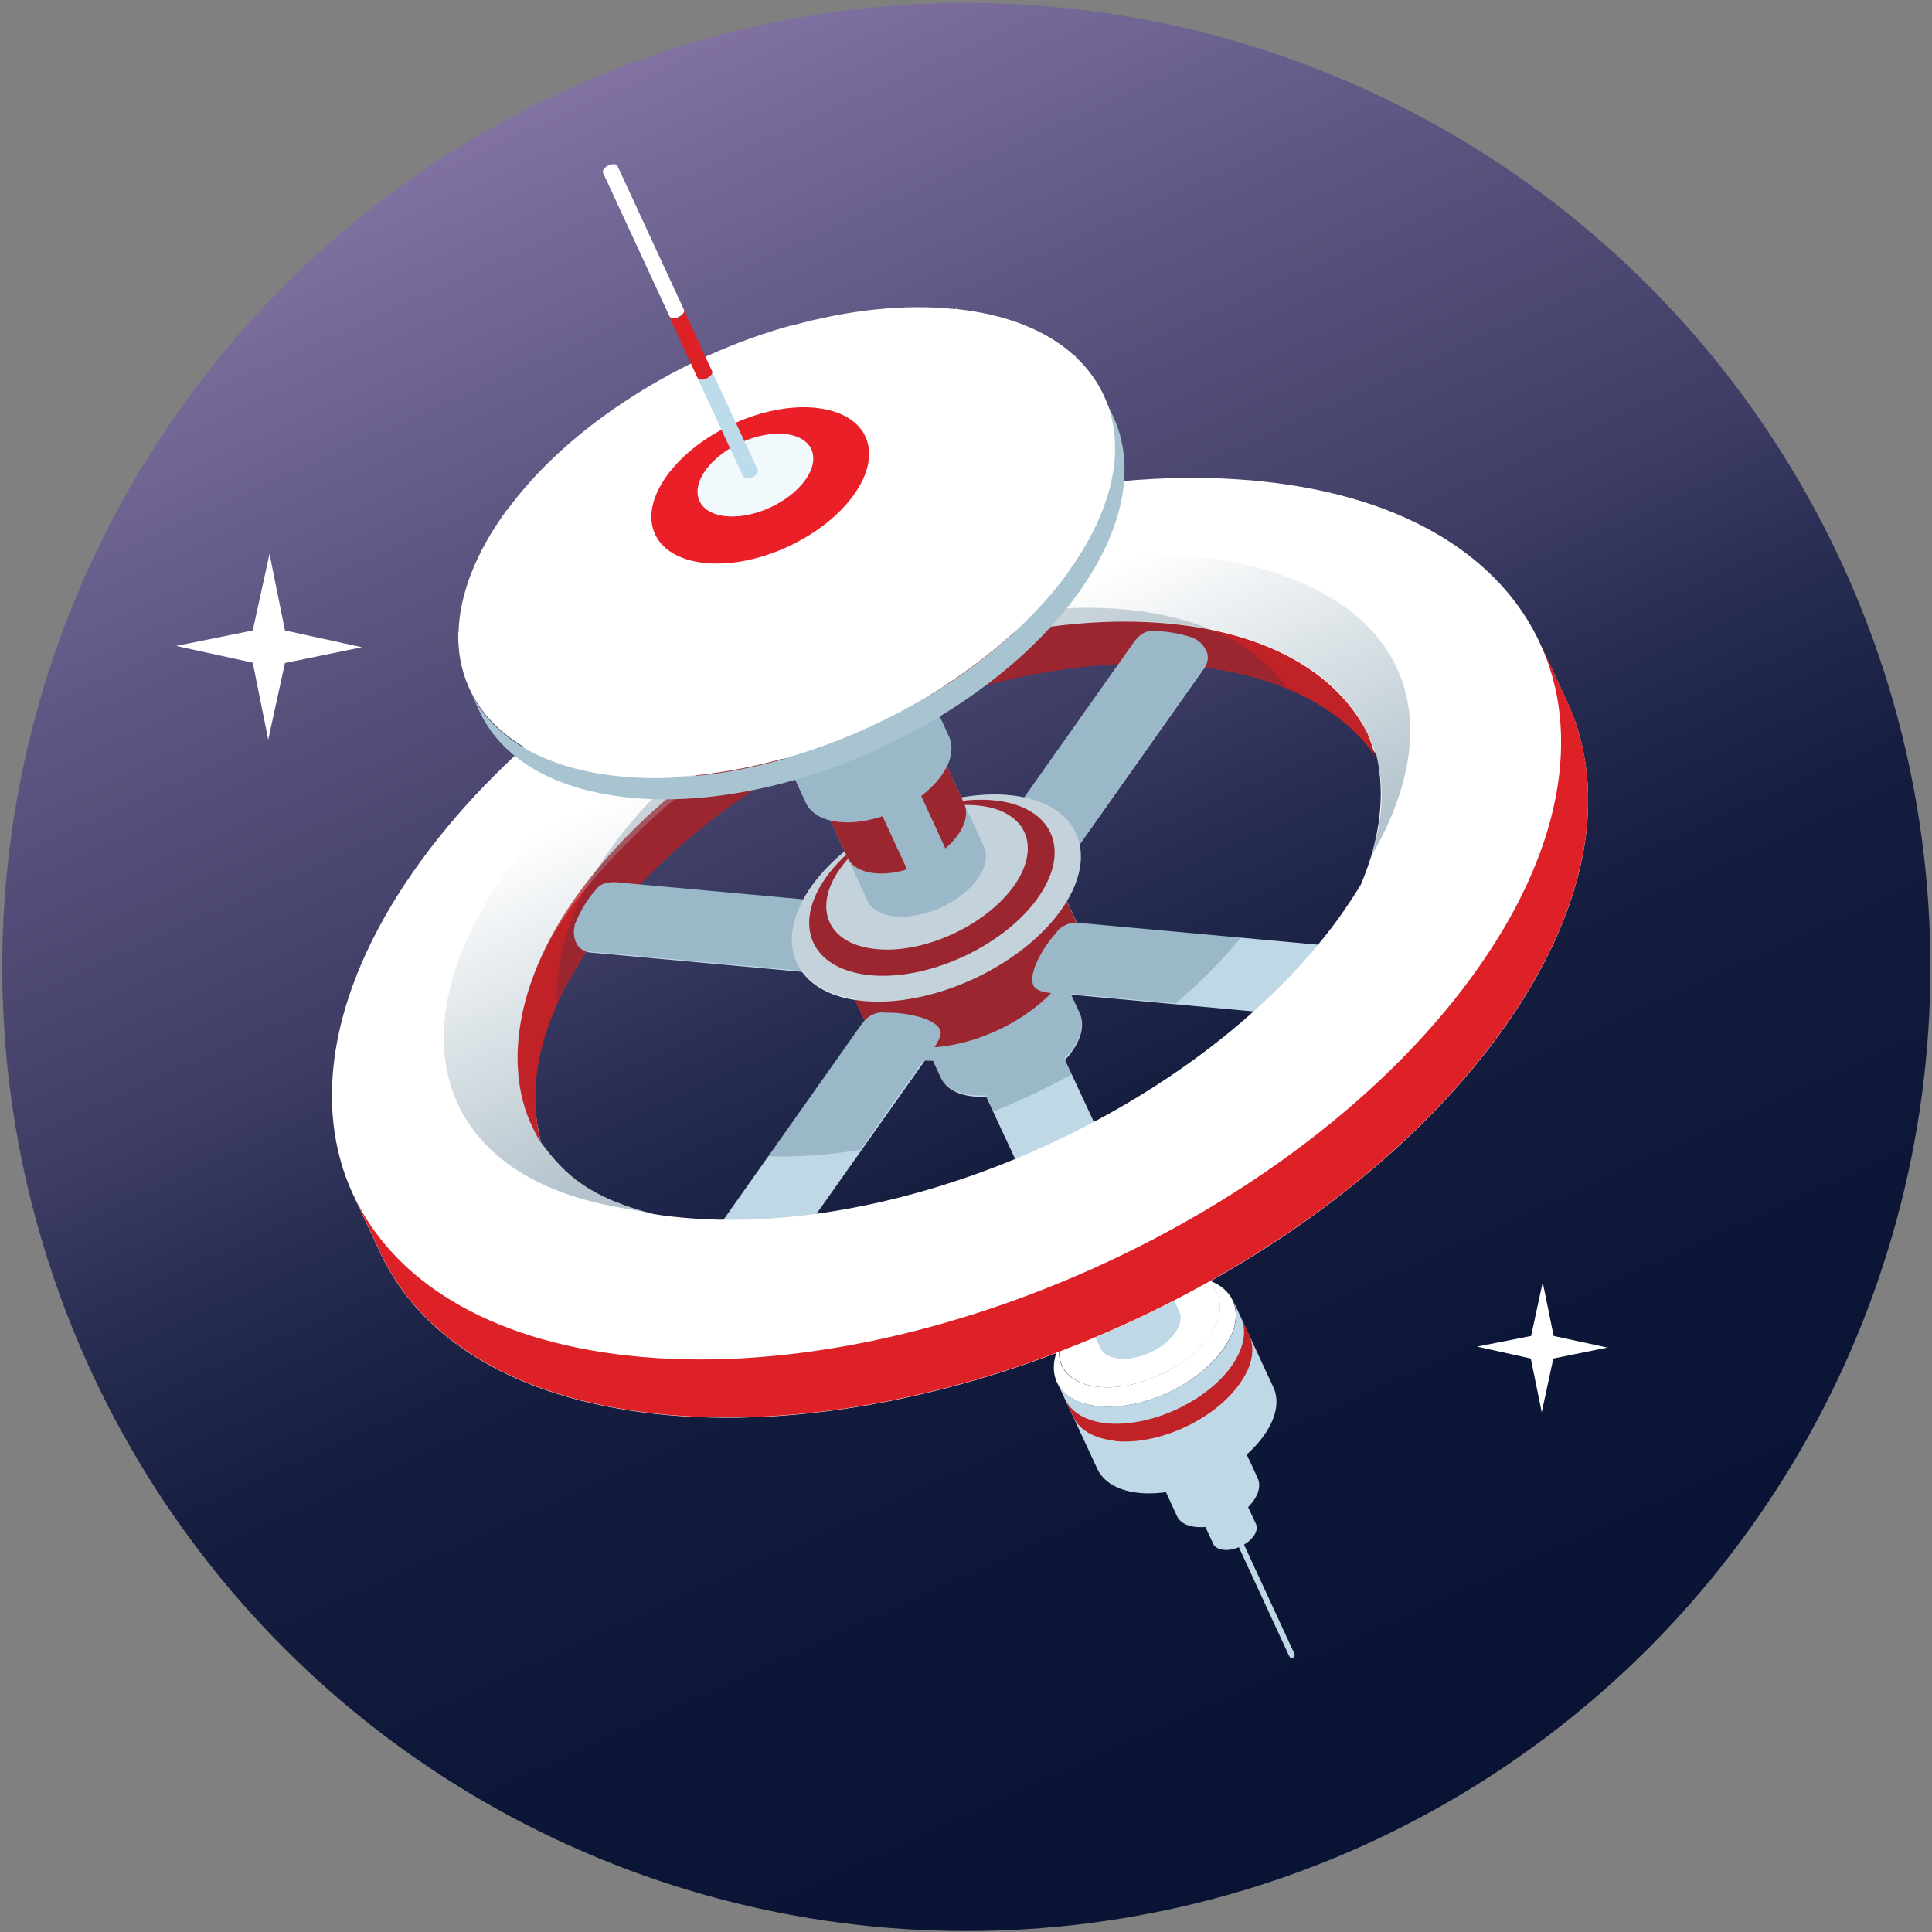
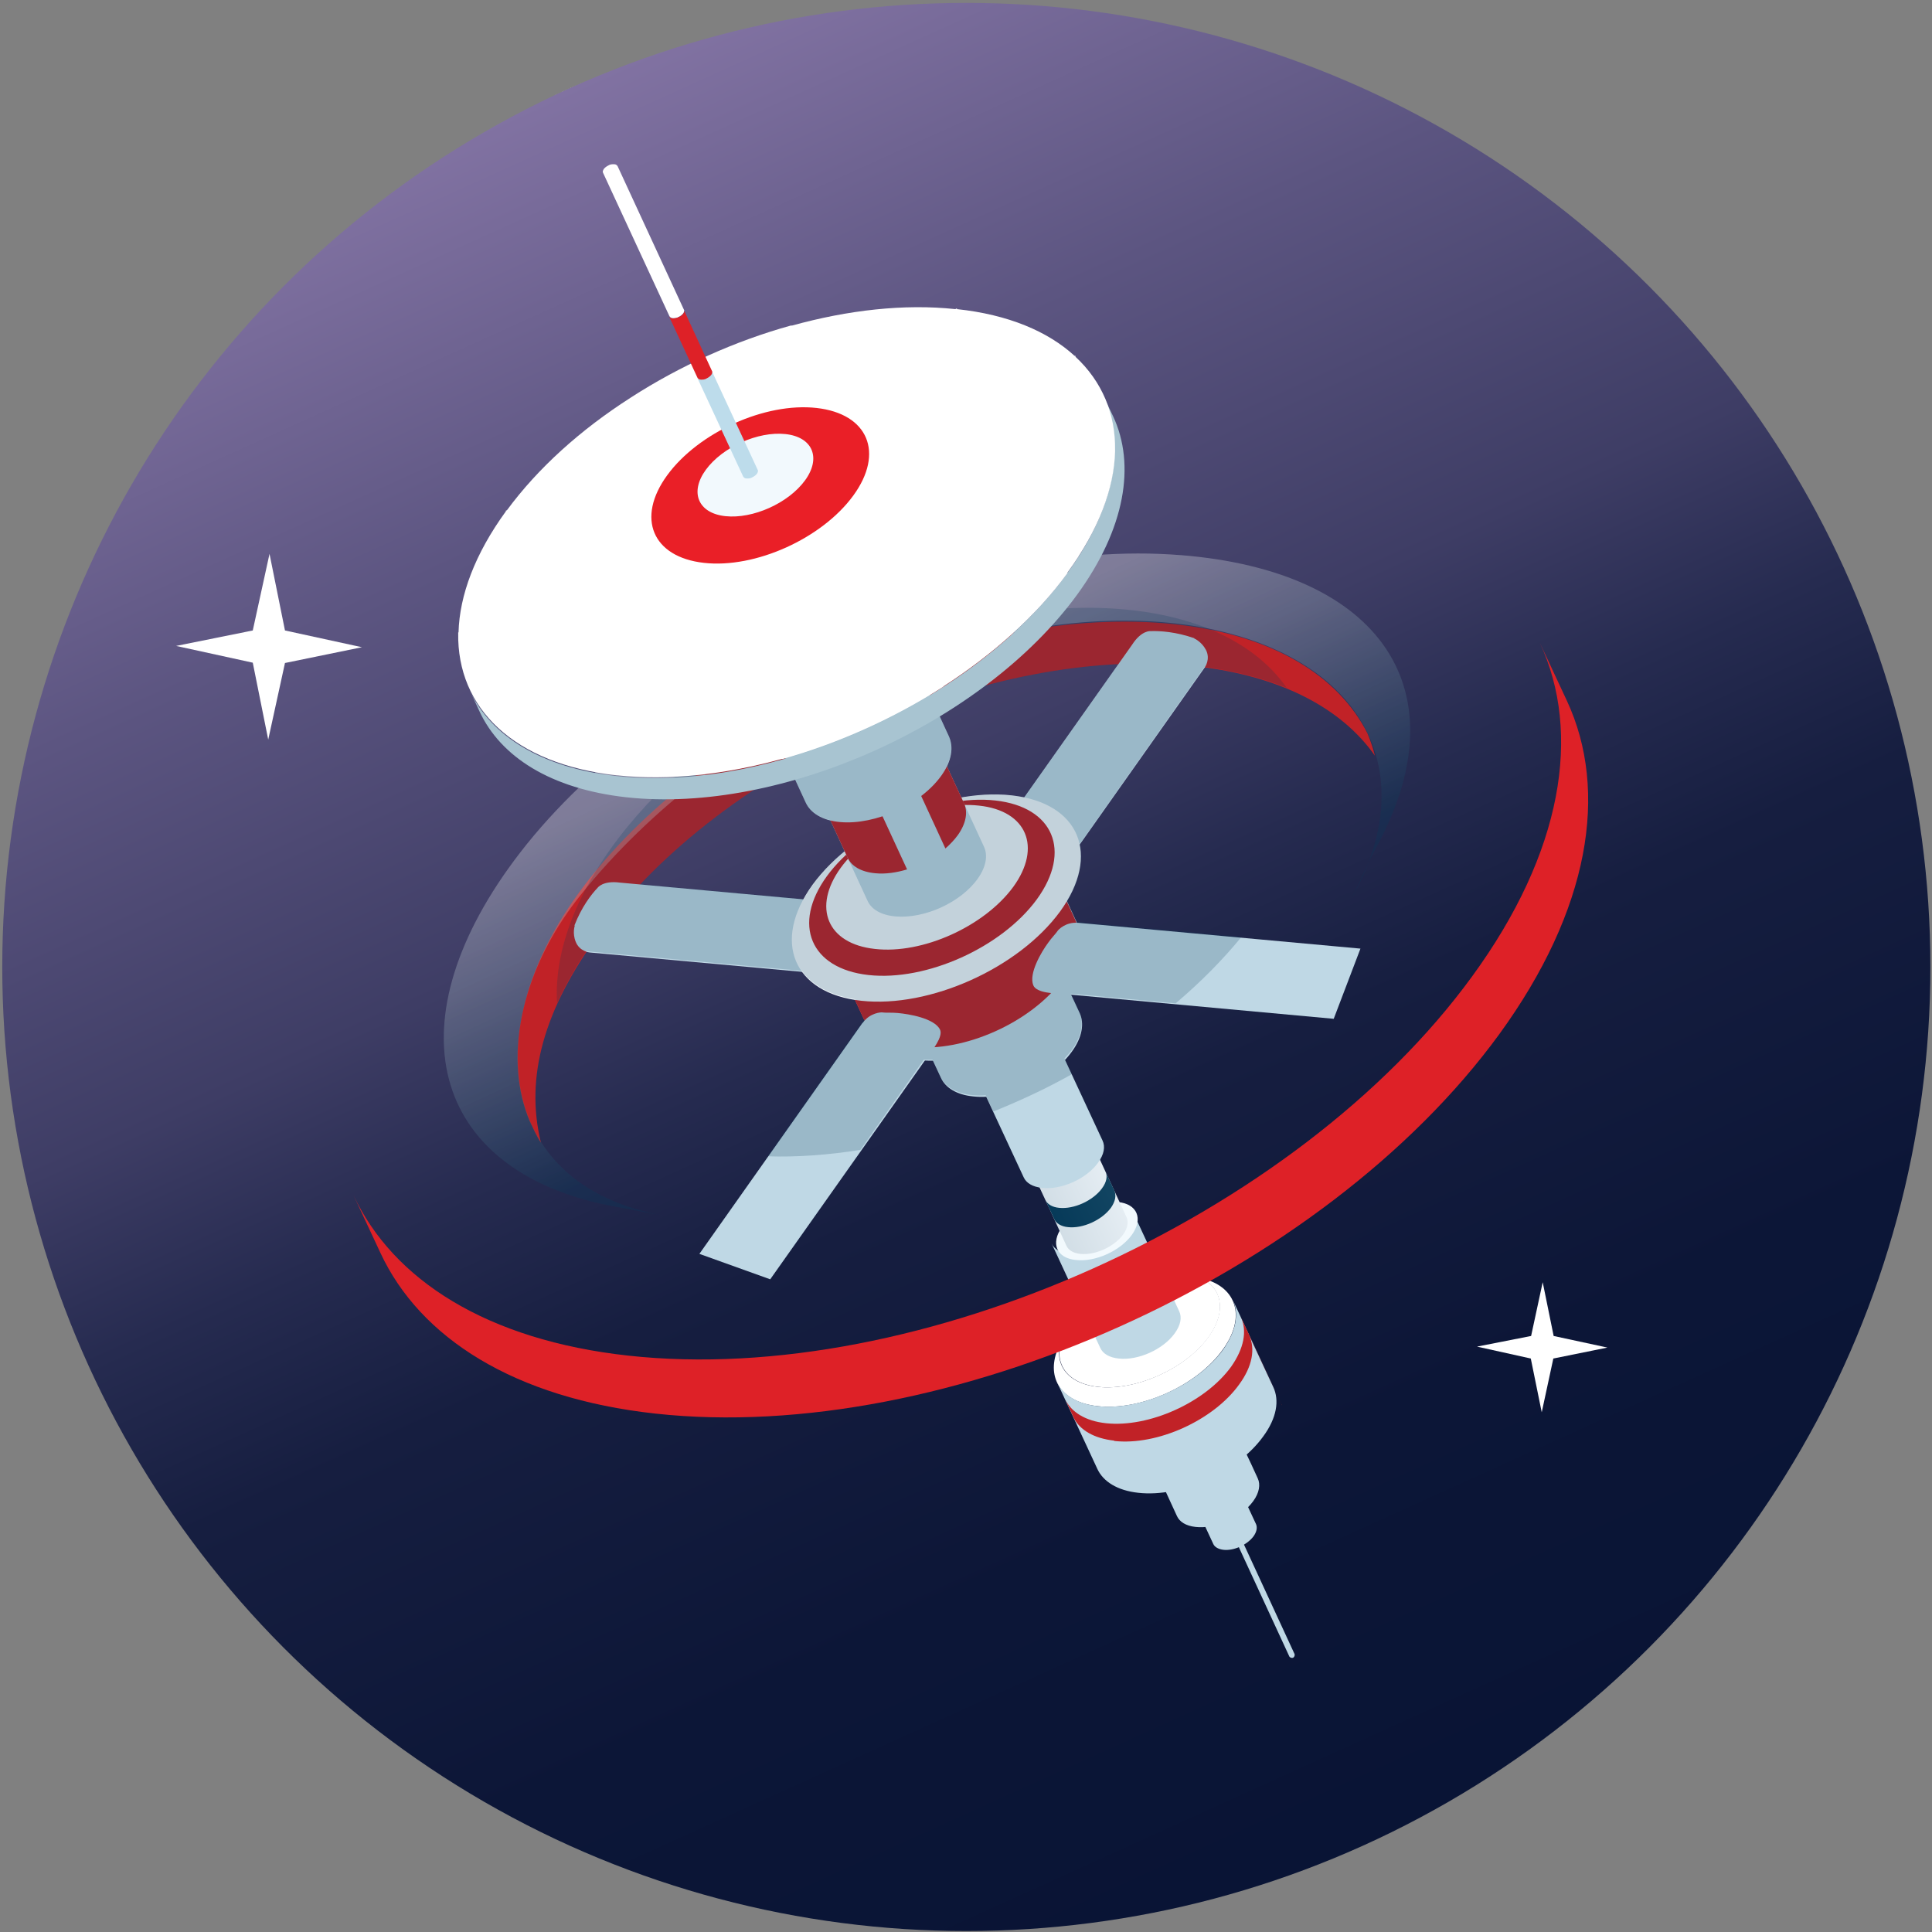
<svg xmlns="http://www.w3.org/2000/svg" version="1.1" viewBox="0 0 600 600">
  <rect x="0" y="0" width="600" height="600" fill="#808080" stroke="none" />
  <defs>
    <style>
      .st0 {
        fill: url(#linear-gradient2);
      }

      .st1 {
        fill: #f2f9fd;
      }

      .st2 {
        fill: #fff;
      }

      .st3 {
        fill: url(#linear-gradient1);
      }

      .st4 {
        fill: #c12227;
      }

      .st5 {
        isolation: isolate;
      }

      .st6, .st7 {
        opacity: 0;
      }

      .st6, .st8 {
        fill: #063a59;
      }

      .st9 {
        fill: #ea1f27;
      }

      .st10 {
        fill: url(#linear-gradient3);
        opacity: .3;
      }

      .st10, .st7, .st8 {
        mix-blend-mode: multiply;
      }

      .st11 {
        fill: #de2127;
      }

      .st12 {
        fill: #bddceb;
      }

      .st13 {
        fill: #a8c4d1;
      }

      .st14 {
        fill: #bfd8e5;
      }

      .st15 {
        fill: url(#linear-gradient);
      }

      .st8 {
        opacity: .2;
      }
    </style>
    <linearGradient id="linear-gradient" x1="112.1" y1="87.1" x2="710.9" y2="87.1" gradientTransform="translate(209.3 -110.4) rotate(65.6)" gradientUnits="userSpaceOnUse">
      <stop offset="0" stop-color="#a48dc2" />
      <stop offset="0" stop-color="#8172a2" />
      <stop offset=".2" stop-color="#5c5581" />
      <stop offset=".4" stop-color="#3e3d65" />
      <stop offset=".5" stop-color="#262b50" />
      <stop offset=".6" stop-color="#161e40" />
      <stop offset=".8" stop-color="#0c1637" />
      <stop offset="1" stop-color="#091435" />
    </linearGradient>
    <linearGradient id="linear-gradient1" x1="682.2" y1="337.4" x2="702.9" y2="337.4" gradientTransform="translate(-433.6 357.8) rotate(-24.8)" gradientUnits="userSpaceOnUse">
      <stop offset="0" stop-color="#d2dee6" />
      <stop offset="1" stop-color="#e5edf3" />
    </linearGradient>
    <linearGradient id="linear-gradient2" x1="682.2" y1="337.4" x2="702.9" y2="337.4" gradientTransform="translate(-433.6 357.8) rotate(-24.8)" gradientUnits="userSpaceOnUse">
      <stop offset="0" stop-color="#063a59" />
      <stop offset="1" stop-color="#124562" />
    </linearGradient>
    <linearGradient id="linear-gradient3" x1="849.2" y1="20.6" x2="849.2" y2="136.2" gradientTransform="translate(-473.8 535) rotate(-24.8) scale(.9 .9)" gradientUnits="userSpaceOnUse">
      <stop offset="0" stop-color="#fff" />
      <stop offset="1" stop-color="#063a59" />
    </linearGradient>
  </defs>
  <g class="st5">
    <g id="Layer_1">
      <circle class="st15" cx="300.1" cy="300.3" r="299.4" />
      <polygon class="st2" points="83.7 172 88.5 195.8 112.4 201 88.5 205.9 83.3 229.7 78.5 205.8 54.7 200.6 78.5 195.8 83.7 172" />
      <polygon class="st2" points="479.1 398.2 482.5 414.9 499.2 418.5 482.4 421.9 478.8 438.6 475.4 421.9 458.7 418.2 475.5 414.9 479.1 398.2" />
      <path class="st14" d="M401.6,514.8c-.4.2-1,0-1.2-.4l-34-73.6c-.2-.4,0-1,.4-1.2.4-.2,1,0,1.2.4l34,73.6c.2.4,0,1-.4,1.2Z" />
      <path class="st14" d="M384.7,461.8c.5,1,.3,2.3-.8,3.7-2,2.7-6.2,4.6-9.4,4.2-1.6-.2-2.6-.8-3.1-1.8l5.4,11.6c.4.9,1.5,1.6,3.1,1.8,3.2.4,7.4-1.5,9.4-4.2,1-1.4,1.2-2.7.8-3.7l-5.4-11.6Z" />
      <path class="st14" d="M386.4,449.9c-1.4-3.1-2.9-6.1-4.3-9.2.9,1.9.5,4.4-1.4,7.1-3.7,5.1-11.7,8.7-17.9,8-3-.3-5-1.6-5.8-3.4,2.8,6.1,5.7,12.2,8.5,18.4.8,1.8,2.8,3.1,5.8,3.4,6.1.7,14.2-2.9,17.9-8,1.9-2.6,2.3-5.2,1.4-7.1-1.4-3.1-2.8-6.1-4.3-9.2Z" />
      <path class="st2" d="M375.1,397.4c-.2,0-.4-.1-.6-.2-1.1-.4-2.2-.8-3.4-1.1,8.3,2.8,10.3,10.7,4.1,19.2-7.1,9.8-22.5,16.7-34.3,15.4-9.9-1.1-14.1-7.6-11-15.4-.5,1.3-1,2.6-1.5,3.9-3.5,8.9,1.3,16.3,12.5,17.5,13.4,1.5,30.8-6.4,38.8-17.5,7-9.6,4.7-18.6-4.7-21.7Z" />
      <path class="st2" d="M366.9,395.2c-11.8-1.3-27.2,5.6-34.3,15.4-7.1,9.8-3.4,18.8,8.4,20.1,11.8,1.3,27.2-5.6,34.3-15.4,7.1-9.8,3.4-18.8-8.4-20.1Z" />
      <path class="st14" d="M382.9,403.8c1.9,4.2,1,9.6-3.1,15.4-8.1,11.1-25.5,18.9-38.8,17.5-6.5-.7-10.8-3.5-12.7-7.4,4.2,9,8.3,17.9,12.5,26.9,1.8,3.9,6.2,6.7,12.7,7.4,13.4,1.5,30.8-6.4,38.8-17.5,4.2-5.7,5.1-11.2,3.1-15.4-4.2-9-8.3-17.9-12.5-26.9Z" />
      <path class="st4" d="M346,447.5c13.4,1.5,30.8-6.4,38.8-17.5,4.2-5.7,5.1-11.2,3.1-15.4,3.4,7.3,6.8,14.6,10.2,21.8,0-.1,0-.2-.2-.4-4.2-9-8.3-17.9-12.5-26.9,1.9,4.2,1,9.6-3.1,15.4-8.1,11.1-25.5,18.9-38.8,17.5-6.5-.7-10.8-3.5-12.7-7.4.9,1.9,1.8,3.9,2.7,5.8,1.9,3.7,6.2,6.3,12.5,7Z" />
      <path class="st14" d="M351.1,374.8c.9,1.9.5,4.3-1.4,6.9-3.6,5-11.4,8.5-17.4,7.8-2.9-.3-4.9-1.6-5.7-3.3,5,10.8,10,21.6,15.1,32.4.8,1.8,2.8,3,5.7,3.3,6,.7,13.8-2.8,17.4-7.8,1.9-2.6,2.3-5,1.4-6.9l-15.1-32.4Z" />
      <path class="st1" d="M347.2,373.3c-6-.7-13.8,2.8-17.4,7.8-3.6,5-1.7,9.6,4.3,10.2,6,.7,13.8-2.8,17.4-7.8,3.6-5,1.7-9.6-4.3-10.2Z" />
      <path class="st3" d="M339.5,355.6c.7,1.4.4,3.3-1.1,5.3-2.8,3.8-8.7,6.5-13.3,6-2.2-.2-3.7-1.2-4.3-2.5,3.5,7.5,7,15,10.4,22.5.6,1.3,2.1,2.3,4.3,2.5,4.6.5,10.5-2.2,13.3-6,1.4-2,1.7-3.8,1.1-5.3l-10.4-22.5Z" />
      <path class="st0" d="M343.3,363.8c.7,1.4.4,3.3-1.1,5.3-2.8,3.8-8.7,6.5-13.3,6-2.2-.2-3.7-1.2-4.3-2.5l2.8,6c.6,1.3,2.1,2.3,4.3,2.5,4.6.5,10.5-2.2,13.3-6,1.4-2,1.7-3.8,1.1-5.3l-2.8-6Z" />
      <path class="st7" d="M342.1,363.6c.2-.3.4-.6.6-.9l-3.3-7.1c.7,1.4.4,3.3-1.1,5.3-2.8,3.8-8.7,6.5-13.3,6-2.2-.2-3.7-1.2-4.3-2.5,1.1,2.4,2.2,4.7,3.3,7.1.2,0,.4,0,.6,0,6,.7,13.8-2.8,17.4-7.8Z" />
      <path class="st14" d="M327.7,322.6c.9,1.9.5,4.3-1.4,6.9-3.6,5-11.4,8.5-17.4,7.8-2.9-.3-4.9-1.6-5.7-3.3,4.9,10.5,9.8,21.1,14.7,31.6.8,1.8,2.8,3,5.7,3.3,6,.7,13.8-2.8,17.4-7.8,1.9-2.6,2.3-5,1.4-6.9l-14.7-31.6Z" />
      <path class="st1" d="M314.3,285.1c-10.5-1.2-24.2,5-30.6,13.8-6.4,8.8-3,16.8,7.5,18,10.5,1.2,24.2-5,30.6-13.8,6.4-8.8,3-16.8-7.5-18Z" />
      <path class="st14" d="M324.3,291c1.5,3.3.8,7.6-2.5,12.1-6.4,8.8-20.1,14.9-30.6,13.8-5.1-.6-8.5-2.7-10-5.8,3.7,7.9,7.3,15.7,11,23.6,1.4,3.1,4.9,5.3,10,5.8,10.5,1.2,24.2-5,30.6-13.8,3.3-4.5,4-8.8,2.5-12.1-3.7-7.9-7.3-15.7-11-23.6Z" />
      <path class="st14" d="M328.4,273.5c2.3,5,1.3,11.6-3.8,18.5-9.7,13.4-30.7,22.8-46.8,21-7.8-.9-13-4.2-15.2-8.9,2.5,5.4,5,10.8,7.5,16.2,2.2,4.7,7.4,8.1,15.2,8.9,16.1,1.8,37-7.6,46.8-21,5-6.9,6.1-13.5,3.8-18.5l-7.5-16.2Z" />
      <path class="st4" d="M326.4,269.4c2.3,5,1.3,11.6-3.8,18.5-9.7,13.4-30.7,22.8-46.8,21-7.8-.9-13-4.2-15.2-8.9,2.5,5.4,5,10.8,7.5,16.2,2.2,4.7,7.4,8.1,15.2,8.9,16.1,1.8,37-7.6,46.8-21,5-6.9,6.1-13.5,3.8-18.5l-7.5-16.2Z" />
      <path class="st14" d="M335,286.6l87.5,8-8.3,21.8-86.1-7.9s-6.2,0-7.2-2.5c-1.5-3.7,2.6-10.5,4.6-13.2,1.1-1.6,2.3-2.7,3.1-3.9,0,0,2.3-2.7,6.3-2.3Z" />
      <path class="st14" d="M267.9,317.6l-50.7,71.8,22,7.9,49.9-70.6s4-4.8,2.8-7c-1.8-3.5-9.7-4.8-13.1-5.1-2-.2-3.6,0-5-.2,0,0-3.6,0-5.9,3.3Z" />
-       <path class="st2" d="M478.2,199.6c.1.3.3.6.4.9-12.1-27-41.5-46.1-85.8-50.9-90.2-9.9-207.5,42.9-262.1,117.8-28.1,38.6-34.1,75.6-21,103.7,0,0,0,0,0,0,2.8,6,5.6,12,8.4,18,12.3,26.5,41.6,45.2,85.4,50,90.2,9.9,207.5-42.9,262.1-117.8,28.1-38.6,34.1-75.5,21-103.6-2.8-6-5.6-12-8.4-18ZM422.6,274.8c-2.1,3.4-4.4,6.9-6.9,10.4-42.9,59-135.3,100.4-206.2,92.7-2.2-.2-4.4-.5-6.6-.9-19.4-4.9-27.5-12-34.9-22.2-2.9-12.1-3.8-30.7,2.4-45.4,2.1-3.4,8.2-14.9,10.7-18.4,43-59,129.4-93.3,200.3-85.5,2.3.3,11.3,4.2,13.5,4.5,15.2,4.7,25.1,14.3,32.5,24.2,2.9,12.1,1.4,25.9-4.8,40.6Z" />
      <path class="st11" d="M478.2,199.6c13.1,28.1,7.1,65.1-21,103.6-54.6,75-172,127.7-262.1,117.8-43.8-4.8-73.1-23.5-85.4-50,2.8,6,5.6,12,8.4,18,12.3,26.5,41.6,45.2,85.4,50,90.2,9.9,207.5-42.9,262.1-117.8,28.1-38.6,34.1-75.5,21-103.6-2.8-6-5.6-12-8.4-18Z" />
      <path class="st4" d="M185.9,290.1c38.6-52.9,121.5-90.2,185.2-83.2,26.6,2.9,45.6,13.1,55.9,27.8-.6-2.4-1.4-4.7-2.3-6.9-9.1-18-29.5-30.6-59.6-33.9-63.7-7-146.6,30.3-185.2,83.2-19.3,26.4-23.2,52.6-15.4,71.1,1.1,2.2,2.1,4.7,3.5,6.7-5-20.4.9-41.4,17.9-64.7Z" />
      <path class="st14" d="M370.9,198.2c-5.8-2-10.6-2.3-13.6-2.2,0,0-2.8-.3-5.7,4.2l-50.8,71.9,22,7.9,51.4-72.8s1.8-2.5.3-5.4c-1.4-2.6-3.6-3.5-3.6-3.5Z" />
      <path class="st14" d="M178.4,287.4c2.2-5.7,5.2-9.6,7.2-11.7,0,0,1.6-2.3,6.9-1.6l87.7,8-8.3,21.8-88.8-8.1s-3.1-.3-4.3-3.3c-1.1-2.7-.3-5-.3-5Z" />
      <path class="st1" d="M302.4,250.7c-13.7-1.5-31.6,6.5-39.9,17.9-8.3,11.4-3.9,21.9,9.8,23.4,13.7,1.5,31.6-6.5,39.9-17.9,8.3-11.4,3.9-21.9-9.8-23.4Z" />
      <path class="st1" d="M314.1,247c-21.2-2.3-48.8,10.1-61.7,27.7-12.8,17.6-6.1,33.8,15.1,36.1,21.2,2.3,48.8-10.1,61.7-27.7,12.8-17.6,6.1-33.8-15.1-36.1Z" />
      <path class="st4" d="M309.1,248.6c-18-2-41.4,8.6-52.3,23.5-10.9,15-5.1,28.7,12.9,30.7,18,2,41.4-8.6,52.3-23.5,10.9-15,5.2-28.7-12.9-30.7ZM314.7,275.4c-9,12.3-28.2,21-43,19.3-14.8-1.6-19.5-12.9-10.6-25.2,9-12.3,28.2-21,43-19.3,14.8,1.6,19.5,12.9,10.6,25.2Z" />
      <path class="st14" d="M255.5,249.6l13.9,30.1c1.2,2.7,4.2,4.5,8.7,4.9,4.5.4,9.6-.7,14.2-2.8,4.6-2.1,8.8-5.3,11.4-9,2.6-3.7,3.1-7.2,1.9-9.8l-13.9-30.1-36.2,16.7Z" />
      <path class="st4" d="M249.3,236.2l13.9,30.1c1.2,2.7,4.2,4.5,8.7,4.9,3.1.3,6.5-.2,9.8-1.2l-14.6-31.6,12.3-5.7,14.2,30.8c1.5-1.3,2.8-2.7,3.9-4.2,2.6-3.7,3.1-7.2,1.9-9.8l-13.9-30.1-36.2,16.7Z" />
      <path class="st14" d="M234.9,216l15.3,33.2c1.5,3.3,5.2,5.6,10.7,6.1,5.5.5,11.8-.9,17.5-3.5,5.7-2.6,10.8-6.5,14-11,3.2-4.5,3.8-8.8,2.3-12.1l-15.3-33.2-44.5,20.5Z" />
      <path class="st8" d="M265.4,310.5c-.3,0-.6-.1-.9-.2.3,0,.6.1.9.2t0,0Z" />
      <path class="st10" d="M366.6,172.4c-69.5-5.6-161.3,35.8-205,92.3-40.4,52.3-28.2,98.7,28.1,109.8,5.2,1,11,2,16.3,3-53.4-9.6-56.1-61.5-25.8-99.4,43.3-54.2,120.4-90.8,182.8-84.7,55.3,5.4,82.1,42.2,56,86.9,2.7-4.6,5.3-11.5,7.9-16.2,27.5-49.3,2.3-86.7-60.2-91.7Z" />
      <path class="st6" d="M486.7,230.5l-23.2-1.4c0-9.7-1.8-18.9-5.6-27.4-3.2-7.2-7.7-13.8-13.4-19.6l18.7-3.7-3.2-2.8-18.3,3.8c-13.6-12.4-33.3-20.6-57.1-23.9l8.9-4.5-4-.4-10.5,4.2c-25.1-2.7-53.5,0-82.3,7.5l2.4-4.2-2.8-1.6-4,6.9c-15.4,4.3-30.9,10.1-46,17.1-13.1,6-25.7,12.9-37.5,20.5l-7-2-.9,3.1,4.4,1.3c-25.3,16.7-46.6,36.5-61.9,57.3l-6.8,2.9-3.1,4.1,6.6-2.4c-10.6,15.4-17.5,30.8-20.4,45.7-.9,4.7-1.5,9.3-1.6,13.8l-12.9,10-.2,3.8,13.1-9.8c.2,9.1,2,17.7,5.6,25.7,3.4,7.7,8.3,14.7,14.6,20.7l-13.7,17.6-.2.2,7.5,15.5,4.1,4-8.3-18.5,13-16.6c14.2,12.5,34.7,20.7,59.4,23.7l-6.9,20.4,7.9,18.5,3.7.5-8.2-19.2,6.7-19.9c25.5,2.6,54.3-.2,83.6-8.2l2.8,19.1,8.6,19.6,3.2-.9-8.7-19.6-2.8-19c15.2-4.3,30.4-10,45.3-16.8,12.8-5.9,25.3-12.7,36.9-20.1l12,14.8,9.3,19.7,2.7-1.9-9.3-19.4-12.1-15c25.6-16.7,47.3-36.6,62.9-57.6l19.1,8.3,9.6,19.9,2-2.7-8.9-19.1-.3-.6-19.6-8.5c11.6-16.3,19.1-32.6,22.3-48.3.9-4.4,1.4-8.7,1.6-12.9l21.2,1.3,10.4,19.9v-4.3c.1,0-8.3-18.7-8.3-18.7Z" />
      <path class="st8" d="M334.4,286.5l-.4-.9s0,0,0-.1l-2.6-5.6c3.9-6.5,5.1-12.6,4-17.9l38.7-54.9c9.5,1.3,18,3.5,25.5,6.5-21.5-30.7-82.2-33.5-141-5.3-53.4,25.7-87.7,68.7-85.6,103.3,2.4-5.3,5.4-10.8,9.1-16.3.5.2.9.2.9.2l66,6c3.2,4.4,8.8,7.6,16.5,8.8,1,2.1,1.9,4.2,2.9,6.3-.2.2-.4.4-.6.7l-29.5,41.8c9.1.3,18.9-.4,28.9-2l19.7-28c.9,0,1.8,0,2.7,0,.8,1.7,1.6,3.4,2.4,5.2,1.4,3.1,4.9,5.3,10,5.8,1.3.1,2.7.2,4.1,0,.8,1.7,1.6,3.4,2.4,5.1,4.4-1.8,8.8-3.7,13.2-5.8,3.8-1.8,7.6-3.8,11.2-5.8l-2.3-4.9c.7-.8,1.4-1.6,2.1-2.4,3.3-4.5,4-8.8,2.5-12.1-.9-1.9-1.7-3.7-2.6-5.6l32.5,3c7.8-6.6,14.7-13.6,20.5-20.7l-50.7-4.6c-.2,0-.3,0-.5,0ZM252.5,274.7c-1.1,1.5-2.1,3-2.9,4.5l-50.7-4.6c13-13.7,28.9-26,46.3-36.3l5,10.9c1.2,2.6,3.8,4.6,7.6,5.5l4.5,9.7c-3.8,3.1-7.1,6.6-9.8,10.3ZM318.1,247.6c-1.2-.3-2.6-.5-3.9-.6-5-.5-10.3-.3-15.7.7l-3.6-7.8-.9-1.9c1.7-3.5,1.9-6.7.7-9.3l-5-10.8c19.2-6.6,38.8-10.7,57.6-11.6l-29.2,41.4Z" />
      <path class="st13" d="M148.9,220.9c-1-2.2-2-4.4-3.1-6.6,6.6,14.2,22.2,24.1,45.6,26.7,48.2,5.3,110.9-22.9,140-62.9,15-20.6,18.2-40.3,11.2-55.4,1,2.2,2,4.4,3.1,6.6,7,15,3.8,34.8-11.2,55.4-29.2,40-91.9,68.2-140,62.9-23.4-2.6-39-12.5-45.6-26.7Z" />
      <path class="st2" d="M346.3,139.9c.2-11.4-4.1-21.5-12.3-29.1v-.3c-.1,0-.2,0-.3,0-8.3-7.6-20.6-12.8-36.5-14.5v-.2c-.2,0-.3.1-.5.2-15.9-1.7-33.4.3-50.7,5.1h-.3c0,0,0,0-.1,0-17.3,4.8-34.4,12.5-49.6,22.3,0,0-.3.2-.3.2-15.3,9.8-28.6,21.7-38.3,34.9-.1,0-.2,0-.3.1v.2c0,0,0,0,0,0-9.6,13.2-14.4,26.1-14.7,37.6,0,0,0,0-.1,0v.2c-.4,23.2,17.1,40.7,49.3,44.2,0,0,0,0,.1,0h.1s0,0,0,0c16,1.7,33.6-.3,51-5.1h.3s0,0,0,0c17.4-4.9,34.5-12.6,49.8-22.4,0,0,0,0,0,0h0s.2-.2.2-.2c15.3-9.9,28.7-21.8,38.4-35.1,0,0,0,0,0,0v-.2c9.7-13.2,14.5-26.1,14.8-37.6,0,0,0,0,0,0h0s0-.5,0-.5c0,0,0,0,0,0Z" />
      <path class="st9" d="M253.6,126.7c-16-1.8-36.7,7.6-46.4,20.9-9.7,13.3-4.6,25.4,11.4,27.2,16,1.8,36.7-7.6,46.4-20.9,9.7-13.3,4.6-25.4-11.4-27.2Z" />
      <path class="st1" d="M243.9,134.8c-8.5-.9-19.5,4-24.7,11.1-5.1,7-2.4,13.5,6.1,14.4,8.5.9,19.5-4,24.7-11.1,5.1-7,2.4-13.5-6.1-14.4Z" />
      <g>
        <path class="st12" d="M230.8,148c.2.3.5.6,1.1.6.6,0,1.2,0,1.8-.4.6-.3,1.1-.7,1.4-1.1.3-.5.4-.9.2-1.2l-14.2-30.6c0,.3,0,.7-.3,1-.3.5-.8.8-1.4,1.1-.6.3-1.2.4-1.8.4-.6,0-.9-.3-1.1-.6" />
        <path class="st2" d="M207.9,98.2c.2.3.5.6,1.1.6.6,0,1.2,0,1.8-.4.6-.3,1.1-.7,1.4-1.1.2-.3.3-.7.3-.9l-20.7-44.8c-.2-.3-.5-.6-1.1-.6-.6,0-1.2,0-1.8.4-.6.3-1.1.7-1.4,1.1-.3.5-.4.9-.2,1.2" />
        <path class="st11" d="M221.2,115.3c0,0,0-.1,0-.2" />
        <path class="st11" d="M212.4,96.1c0,0,0,.2,0,.3" />
        <path class="st11" d="M210.7,98.5c-.6.3-1.2.4-1.8.4-.6,0-.9-.3-1.1-.6l8.8,19c.2.3.5.6,1.1.6.6,0,1.2,0,1.8-.4.6-.3,1.1-.7,1.4-1.1.3-.4.3-.7.3-1l-8.7-18.9c0,.3,0,.6-.3.9-.3.5-.8.8-1.4,1.1Z" />
      </g>
    </g>
  </g>
</svg>